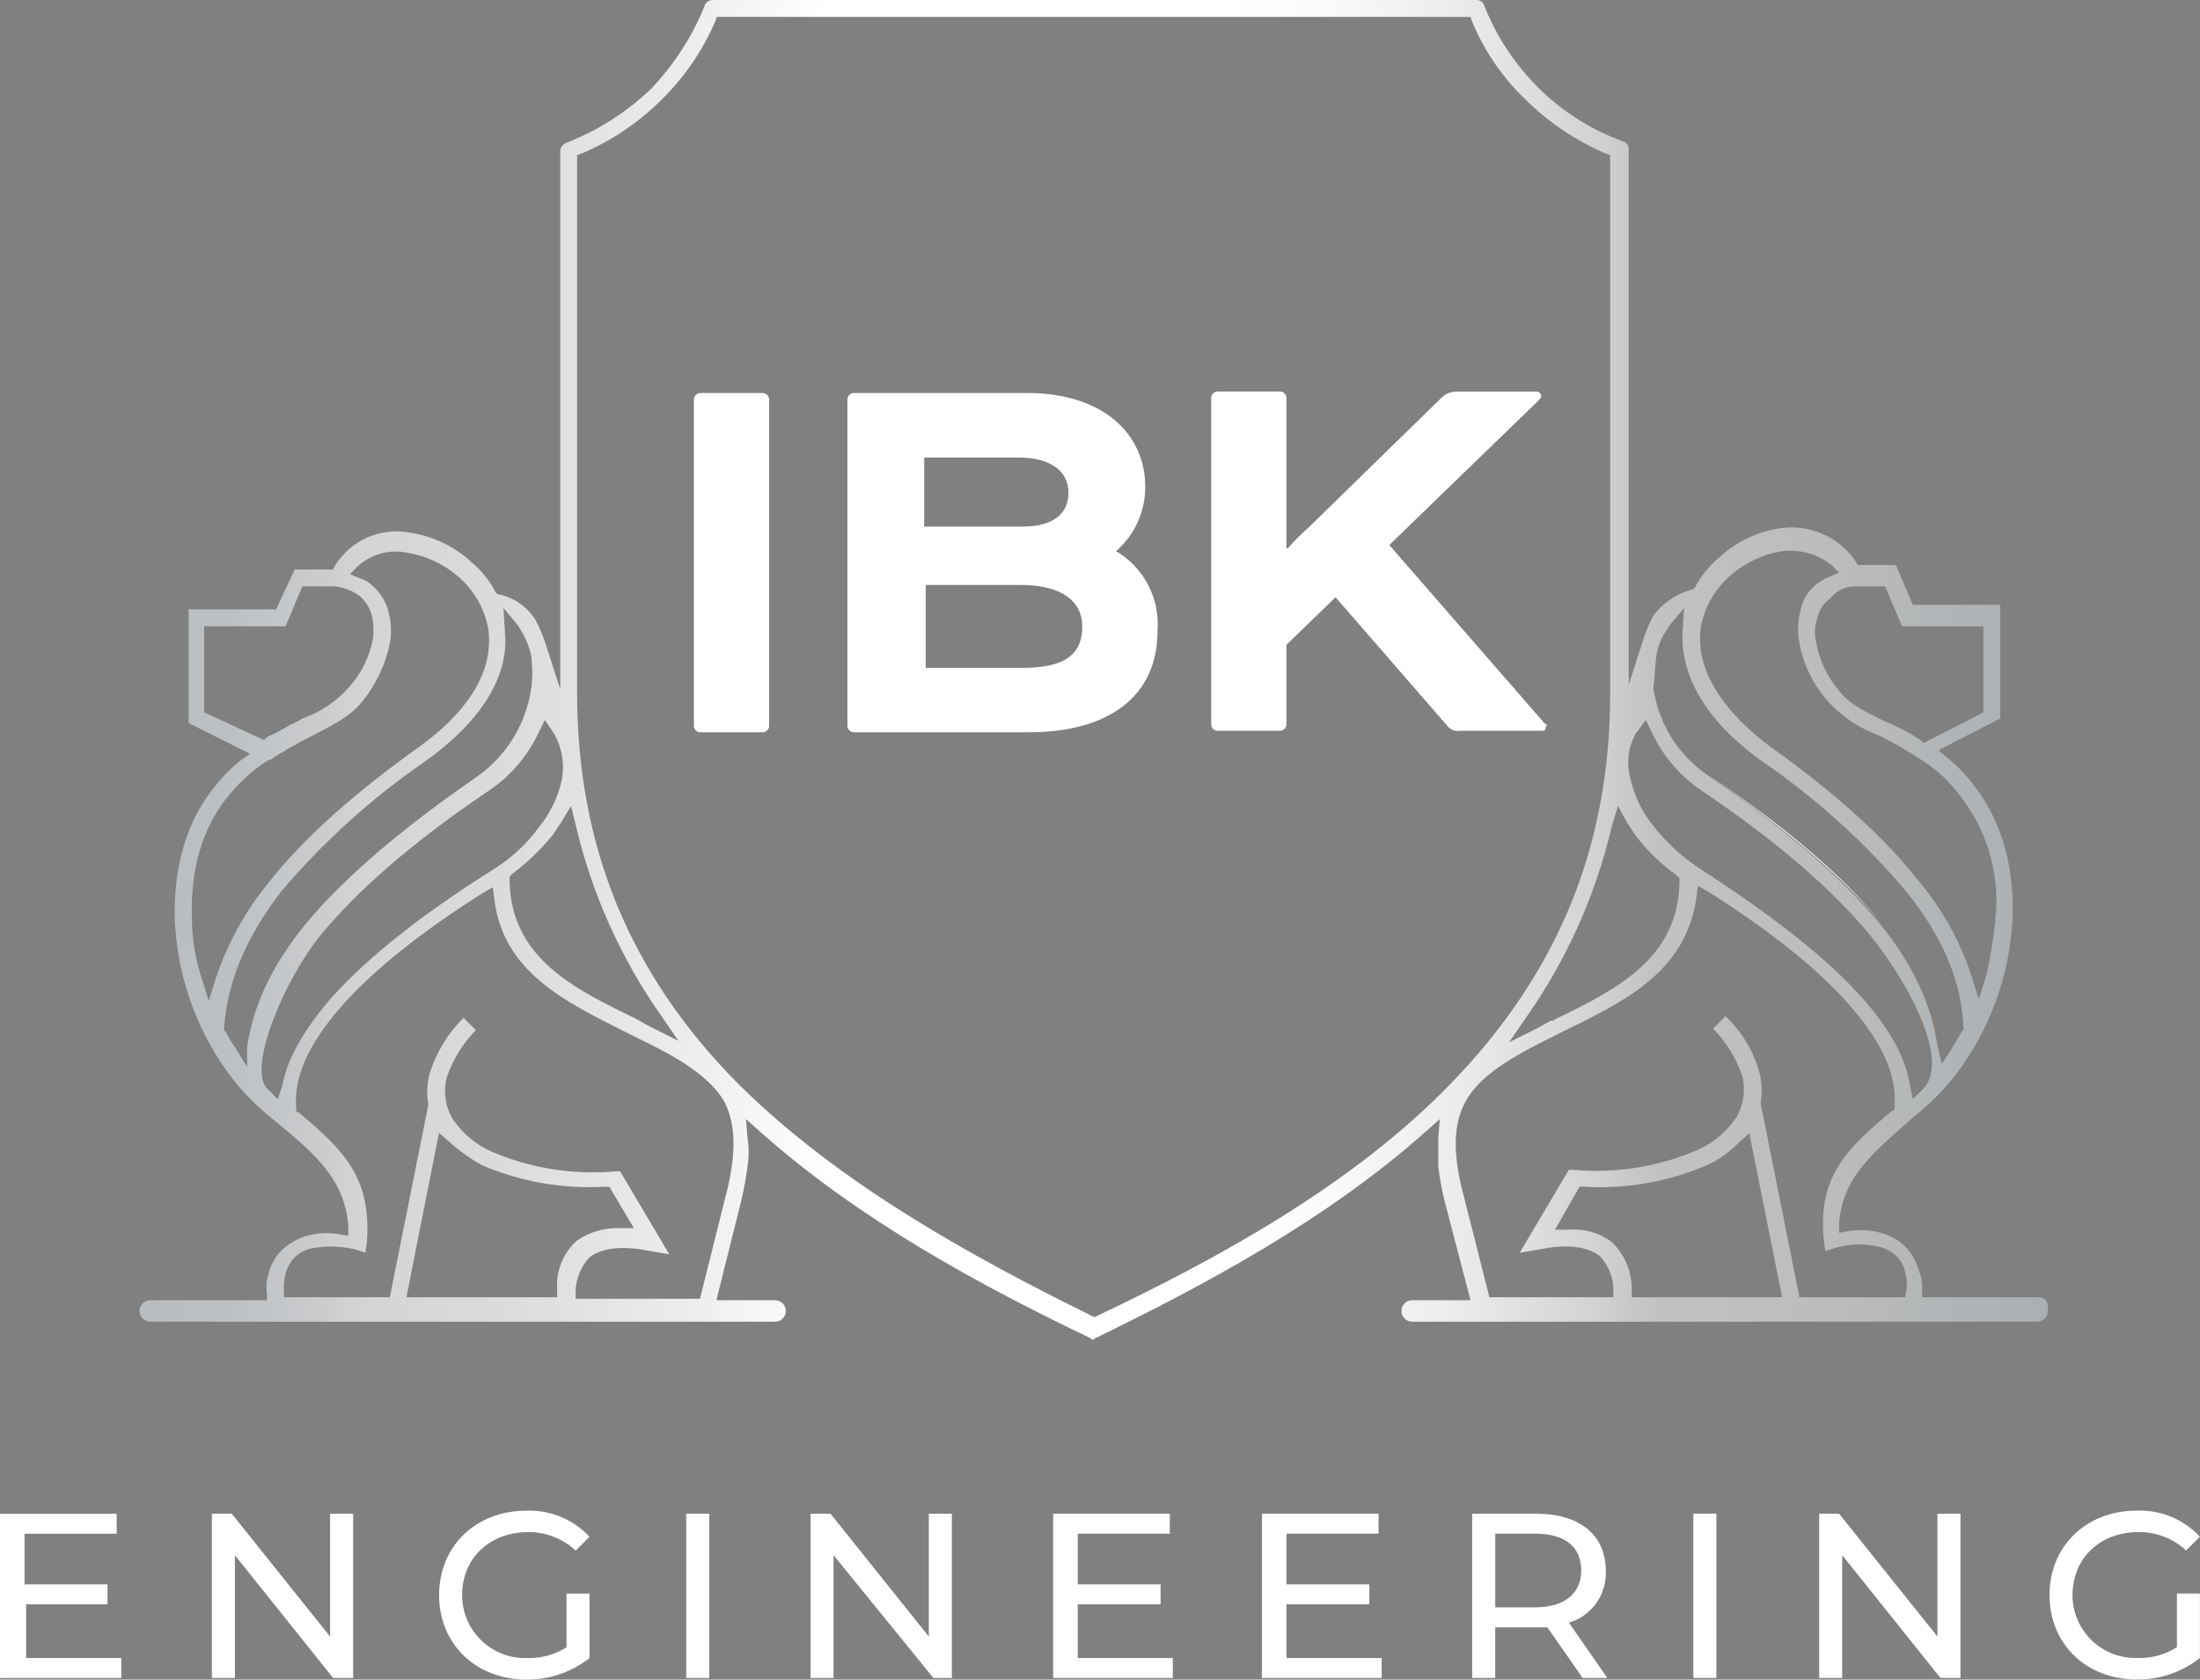
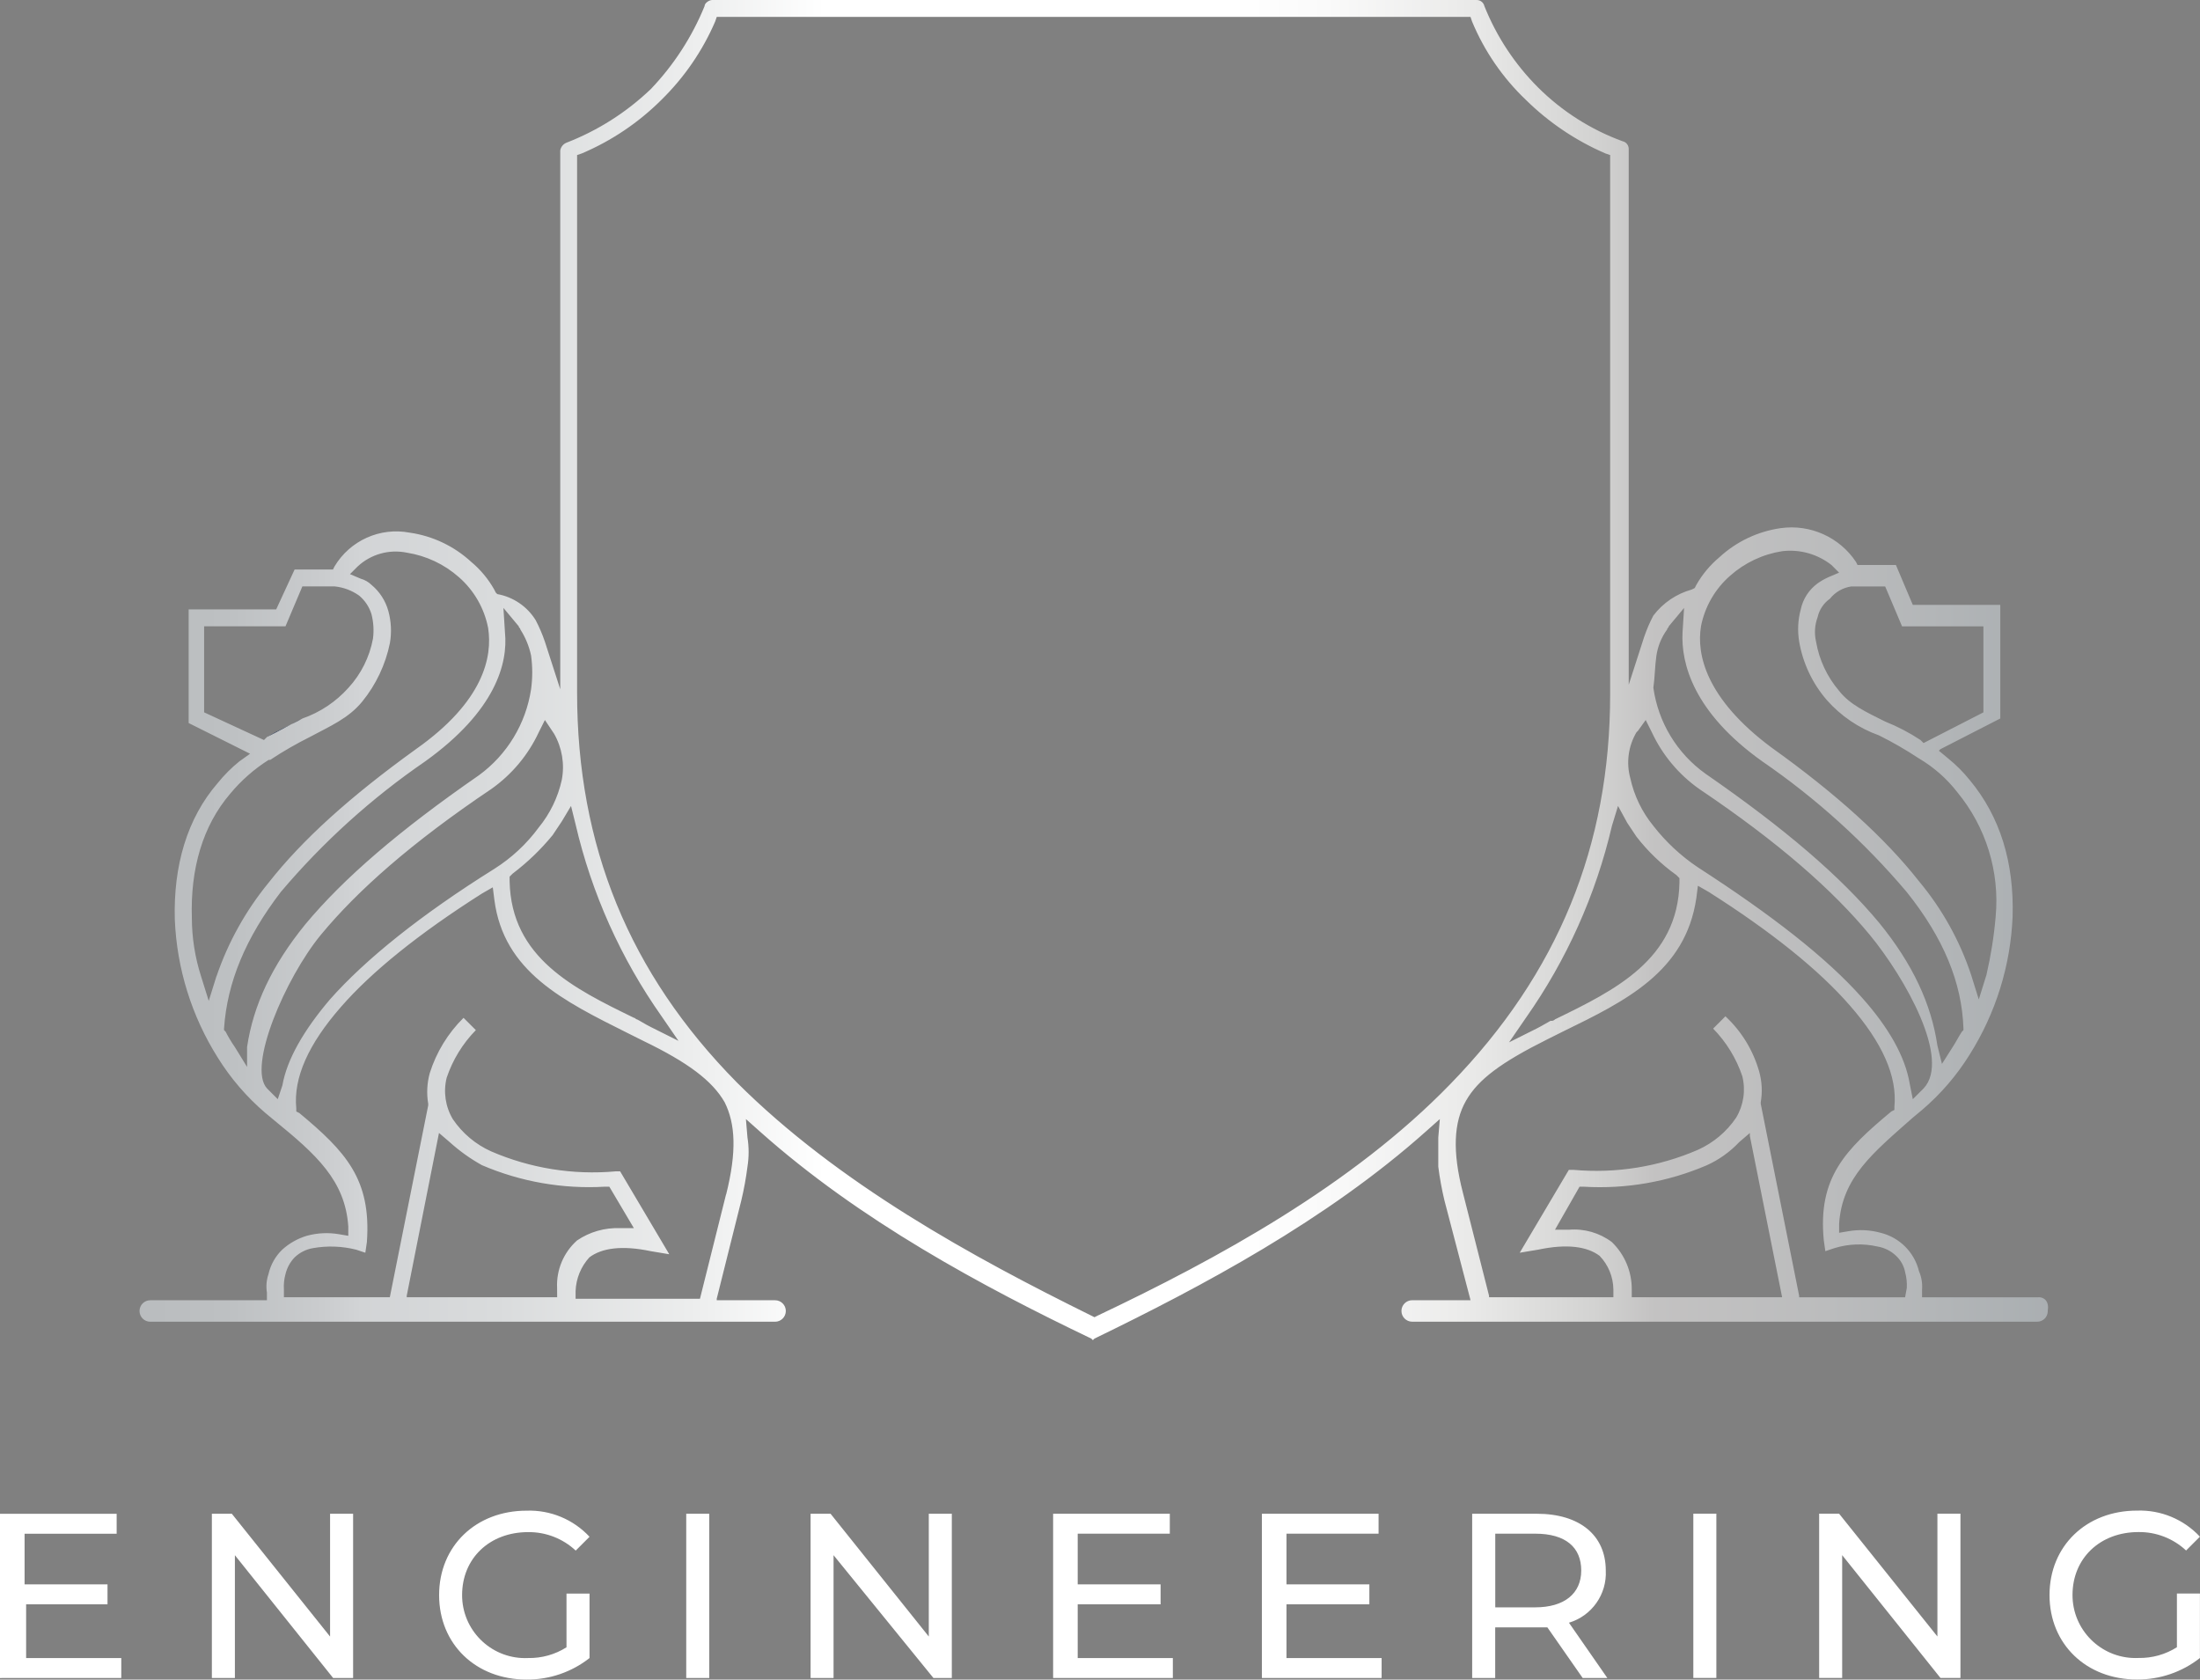
<svg xmlns="http://www.w3.org/2000/svg" id="Ebene_1" viewBox="0 0 708.89 541.17">
  <rect x="0" y="0" width="708.89" height="541.17" fill="#808080" stroke="none" />
  <defs>
    <style>.cls-1{fill:#fff;}.cls-2{fill:url(#Unbenannter_Verlauf_2);}.cls-3{fill:#17253f;}</style>
    <linearGradient id="Unbenannter_Verlauf_2" x1="77.53" y1="961.14" x2="80.51" y2="961.14" gradientTransform="translate(-16129.15 140990.72) scale(208.58 -146.47)" gradientUnits="userSpaceOnUse">
      <stop offset="0" stop-color="#b9bcbe" />
      <stop offset=".05" stop-color="#bdc0c2" />
      <stop offset=".1" stop-color="#caccce" />
      <stop offset=".12" stop-color="#d2d4d6" />
      <stop offset=".19" stop-color="#d9dbdc" />
      <stop offset=".29" stop-color="#eceded" />
      <stop offset=".36" stop-color="#fff" />
      <stop offset=".57" stop-color="#fff" />
      <stop offset=".62" stop-color="#fafafa" />
      <stop offset=".69" stop-color="#ebebea" />
      <stop offset=".76" stop-color="#d2d2d1" />
      <stop offset=".79" stop-color="#c3c2c2" />
      <stop offset=".88" stop-color="#bbbcbd" />
      <stop offset="1" stop-color="#a9aeb1" />
    </linearGradient>
  </defs>
  <g id="Gruppe_2">
-     <path id="Pfad_1" class="cls-1" d="m247.83,233.98v-105.36c-.07-1.06-.92-1.91-1.98-1.98h-20.28c-1.06.07-1.91.92-1.98,1.98v105.36c.07,1.06.92,1.91,1.98,1.98h20.28c1.06-.07,1.91-.92,1.98-1.98m100.91-32.15c0,8.9-5.44,13.36-19.29,13.36h-31.16v-26.71h30.66c13.36,0,19.79,5.44,19.79,13.36m-4.45-43.05c0,5.94-3.96,10.88-14.84,10.88h-31.65v-22.26h30.17c11.38,0,16.32,4.95,16.32,11.38m15.33,18.8h0c6.01-5.23,9.44-12.81,9.4-20.78,0-16.81-13.36-30.18-38.09-30.18h-55.89c-1.06.07-1.91.92-1.98,1.98v105.36c.07,1.06.92,1.91,1.98,1.98h56.39c26.22,0,41.55-11.87,41.55-32.65.83-10.42-4.35-20.41-13.36-25.72m138.01,55.41l-49.97-57.38,47.49-45.99c.99-.99,1.47-1.47,1.47-1.98-.05-.79-.68-1.42-1.47-1.47h-25.72c-1.84-.01-3.62.7-4.95,1.98l-42.53,41.53c-2.45,2.16-4.77,4.47-6.93,6.93h-.5v-48.48c-.07-1.06-.92-1.91-1.98-1.98h-20.28c-1.06.07-1.91.92-1.98,1.98v105.36c.07,1.06.92,1.91,1.98,1.98h20.28c1.06-.07,1.91-.92,1.98-1.98v-25.72l15.83-15.33,36.11,41.55c.95,1.18,2.47,1.75,3.96,1.47h26.22c1.47,0,1.47-.5,1.47-1.47.5,0,.5-.5-.5-.99" />
    <path id="Pfad_2" class="cls-1" d="m.5,540.67h38.58v-6.43H8.42v-17.31h26.22v-6.43H7.92v-16.32h29.67v-6.43H0v52.93h.5Zm106.85,0h6.43v-52.93h-7.42v39.57l-31.66-39.57h-6.43v52.93h7.42v-39.57l31.66,39.57Zm78.16-41.06l4.45-4.45c-5.22-5.61-12.62-8.68-20.28-8.41-16.32,0-28.19,11.38-28.19,27.21s11.87,27.21,28.19,27.21c7.35.05,14.5-2.39,20.28-6.93v-20.78h-7.42v17.31c-3.69,2.34-7.99,3.54-12.37,3.46-11.2.53-20.72-8.11-21.25-19.32-.02-.32-.02-.64-.02-.97,0-11.87,8.9-20.28,21.27-20.28,5.68-.07,11.17,2.06,15.33,5.94m35.62,41.06h7.42v-52.93h-7.42v52.93Zm79.64,0h5.94v-52.93h-7.42v39.57l-31.66-39.57h-6.43v52.93h7.4v-39.57l32.18,39.57Zm38.58,0h38.58v-6.43h-30.66v-17.31h26.71v-6.43h-26.71v-16.32h29.68v-6.43h-37.6v52.93Zm67.28,0h38.57v-6.43h-30.66v-17.31h26.71v-6.43h-26.71v-16.32h29.68v-6.43h-37.6v52.93h0Zm88.05-22.76h-12.86v-23.74h12.86c9.89,0,14.84,4.45,14.84,11.87s-5.44,11.87-14.84,11.87m23.25,22.76l-12.37-17.81c7.36-2.2,12.26-9.14,11.87-16.81,0-11.38-8.41-18.3-22.26-18.3h-20.79v52.93h7.42v-16.32h16.81l11.38,16.32h7.94Zm27.71-.01h7.42v-52.93h-7.42v52.93Zm79.64,0h6.43v-52.93h-7.42v39.57l-31.68-39.57h-6.43v52.93h7.42v-39.57l31.68,39.58Zm83.6-45.51c-5.22-5.61-12.62-8.68-20.28-8.41-16.32,0-28.19,11.38-28.19,27.21s11.87,27.21,28.19,27.21c7.35.05,14.5-2.39,20.28-6.93v-20.78h-7.42v17.31c-3.69,2.34-7.99,3.54-12.37,3.46-11.2.53-20.72-8.11-21.25-19.32-.02-.32-.02-.64-.02-.97,0-11.87,8.9-20.28,21.27-20.28,5.68-.07,11.17,2.06,15.33,5.94l4.45-4.45Z" />
    <g id="Gruppe_1">
      <path id="Pfad_3" class="cls-2" d="m656.92,417.99h-37.59v-2.47c.16-2.03-.18-4.07-.99-5.94-1.49-6.11-6.26-10.87-12.37-12.37-3.38-.93-6.93-1.1-10.39-.5l-2.97.5v-2.97c.99-14.84,10.88-22.76,23.74-34.13l2.97-2.47c6-5.11,11.17-11.12,15.33-17.81,8.43-13.37,13.21-28.72,13.86-44.52.5-17.31-3.96-32.15-13.86-44.02-2.05-2.55-4.38-4.87-6.93-6.93l-2.97-2.47.5-.5,19.29-9.89v-36.6h-28.19l-5.44-12.86h-12.37l-.5-.99c-5.32-7.98-14.74-12.21-24.24-10.88-7.4,1.05-14.3,4.33-19.79,9.4-2.99,2.5-5.5,5.51-7.42,8.9l-.5.99-.99.5c-4.93,1.37-9.28,4.32-12.37,8.41-1.17,2.23-2.16,4.54-2.97,6.93l-4.95,15.33V47.98c0-1.19-.82-2.22-1.98-2.47-10.21-3.73-19.5-9.64-27.21-17.31-7.49-7.48-13.38-16.4-17.31-26.22-.26-1.16-1.29-1.98-2.47-1.98h-246.34c-.99,0-2.47.99-2.47,1.98-4.05,9.91-9.92,18.97-17.31,26.71-7.84,7.5-17.09,13.38-27.21,17.3-1.04.43-1.79,1.36-1.98,2.47v173.63l-4.95-15.33c-.81-2.38-1.8-4.7-2.97-6.93-2.74-4.43-7.24-7.49-12.37-8.41l-.5-.5-.5-.99c-1.92-3.39-4.43-6.41-7.42-8.9-5.5-5.06-12.39-8.34-19.79-9.4-9.56-1.83-19.25,2.52-24.24,10.88l-.5.99h-12.36l-5.94,12.86h-28.2v36.61l19.79,9.89-3.46,2.47c-2.55,2.05-4.87,4.38-6.93,6.93-9.89,11.38-14.35,26.71-13.86,44.02.65,15.8,5.43,31.15,13.86,44.52,4.16,6.69,9.34,12.7,15.33,17.81l2.97,2.47c13.36,10.88,22.76,19.29,23.74,34.13v2.97l-2.97-.5c-3.46-.6-7-.43-10.39.5-2.94.88-5.64,2.4-7.91,4.45-2.23,2.14-3.77,4.9-4.45,7.91-.65,1.91-.82,3.95-.5,5.94v2.47h-37.59c-1.91,0-3.46,1.55-3.46,3.46s1.55,3.46,3.46,3.46h201.33c1.91,0,3.46-1.55,3.46-3.46s-1.55-3.46-3.46-3.46h-18.8v-.5l7.92-31.66c.86-3.59,1.52-7.22,1.98-10.88.5-3.11.5-6.29,0-9.4l-.5-5.94,4.45,3.96c32.15,28.69,71.73,49.96,106.85,66.78l.5.5h0l.5-.5c34.63-16.81,74.7-38.09,106.85-66.78l4.45-3.96-.5,5.94v9.4c.46,3.66,1.12,7.29,1.98,10.88l8.41,32.15h-18.8c-1.91,0-3.46,1.55-3.46,3.46s1.55,3.46,3.46,3.46h201.33c1.87.04,3.42-1.43,3.46-3.3,0-.05,0-.11,0-.16.5-2.96-.98-4.44-2.96-4.44Zm-60.35-229.03h10.88l5.44,12.86h26.21v27.71h0l-19.29,9.89-.99-.99c-3.58-2.36-7.39-4.35-11.38-5.94-5.94-2.97-11.38-5.44-14.84-9.89-3.85-4.51-6.42-9.98-7.42-15.83-.61-2.63-.44-5.38.5-7.91.53-2.4,1.94-4.52,3.96-5.94,1.72-2.16,4.2-3.58,6.93-3.97h0Zm-48.48,12.86c1.24-6.33,4.54-12.07,9.4-16.32,4.73-4.19,10.56-6.94,16.81-7.91,5.66-.67,11.35.93,15.83,4.45l2.47,2.47-3.46,1.47c-1.21.55-2.37,1.21-3.46,1.98-2.79,2.04-4.73,5.03-5.44,8.41-.92,3.39-1.08,6.93-.5,10.39,1.2,6.96,4.28,13.46,8.9,18.8,4.55,5.15,10.33,9.07,16.81,11.38,4.44,2.21,8.73,4.69,12.86,7.42h0c4.78,2.81,8.97,6.5,12.37,10.88,9.25,11.2,13.7,25.6,12.37,40.07-.54,6.33-1.54,12.61-2.97,18.8l-2.47,7.91-2.47-7.91c-3.66-11.02-9.36-21.26-16.81-30.18-10.88-13.85-26.71-28.2-47.49-43.05-21.26-15.81-24.22-30.16-22.74-39.06h0Zm-14.35,9.4c.45-3.04,1.64-5.93,3.46-8.41,0-.5.5-.5.5-.99l4.95-5.94-.5,7.91c-.5,9.89,3.46,25.72,25.72,41.55,17.3,11.88,32.94,26.02,46.5,42.05,11.87,14.84,17.81,29.19,18.3,44.02v.5l-.5.5c-.99,1.47-1.98,3.46-2.97,4.95l-3.46,5.44-1.47-5.94c-1.98-13.36-7.91-26.22-18.8-39.57-12.37-14.85-30.18-30.18-55.91-47.98-9.17-6.53-15.25-16.56-16.81-27.71.49-3.45.49-6.91.98-10.38h0Zm-6.43,24.73h0l.5-.5,2.47-3.46,1.98,3.96c3.42,7.34,8.71,13.65,15.33,18.3,25.72,17.31,43.05,32.65,54.91,46.99,11.38,13.86,26.22,40.07,17.31,49.47l-3.46,3.46-.99-4.95c-1.47-8.9-6.93-18.3-15.33-27.71-11.38-12.86-29.19-26.71-52.93-42.05-5.47-3.66-10.31-8.17-14.35-13.36-3.65-4.46-6.19-9.71-7.42-15.33-1.38-5.01-.66-10.36,1.98-14.83h0Zm-5.94,23.74l2.97,5.44,2.97,4.45c3.66,4.73,7.99,8.89,12.86,12.37l.99.99v1.47c-.5,24.73-20.78,34.63-40.07,44.02-.27.27-.62.44-.99.5h-.5c-.99.5-2.47,1.47-4.45,2.47l-8.9,4.45,5.44-7.91c13.12-18.64,22.53-39.64,27.71-61.83l1.96-6.42Zm-337.37,0l1.47,5.94c5.16,22.21,14.58,43.2,27.71,61.83l5.44,7.91-8.9-4.45c-1.98-.99-3.46-1.98-4.45-2.47h0c-.5,0-.5-.5-.99-.5-19.29-9.4-39.57-19.29-40.07-44.02v-1.47l.99-.99c4.76-3.6,9.07-7.75,12.86-12.37l2.97-4.45,2.96-4.95Zm-118.23-30.18v-27.71h26.22l5.44-12.86h10.39c2.85.29,5.58,1.31,7.91,2.97,1.86,1.56,3.24,3.62,3.96,5.94.67,2.59.84,5.29.49,7.94-1.1,5.92-3.84,11.4-7.91,15.83-4.03,4.5-9.13,7.91-14.84,9.89-3.46,1.98-7.42,3.46-11.38,5.94l-.99.99h0l-19.29-8.92Zm3.96,85.08h0l-2.47,7.91-2.47-7.91c-1.95-6.08-2.95-12.42-2.97-18.8-.5-15.83,3.46-29.68,12.37-40.07,3.53-4.25,7.7-7.92,12.37-10.88h.5c4.13-2.74,8.43-5.21,12.86-7.42,6.43-3.46,12.37-5.94,16.81-11.38,4.44-5.46,7.49-11.91,8.9-18.8.6-3.46.43-7-.5-10.39-.91-3.29-2.81-6.23-5.44-8.41-.97-.94-2.16-1.62-3.46-1.98l-3.46-1.47,2.47-2.47c4.25-3.95,10.14-5.61,15.83-4.45,6.24.98,12.08,3.72,16.81,7.91,4.86,4.25,8.16,9.99,9.4,16.32,1.47,9.4-1.47,23.74-23.25,39.08-21.27,15.33-36.61,29.19-47.49,43.05-7.35,8.97-13.04,19.18-16.78,30.16h0Zm9.89,29.19l-3.96-6.43c-1.1-1.58-2.09-3.23-2.97-4.95l-.5-.5v-.5c.99-14.84,6.93-29.19,18.3-44.02,13.56-16.03,29.19-30.17,46.5-42.05,22.76-16.32,26.71-31.66,25.72-41.55l-.5-7.91,4.95,5.94c0,.5.5.5.5.99,1.65,2.57,2.83,5.42,3.46,8.41.5,3.61.5,7.27,0,10.88-1.68,11.11-7.73,21.09-16.81,27.71-25.72,17.81-43.53,33.14-55.9,47.98-10.88,13.36-16.81,26.22-18.8,39.57v6.42Zm9.89,10.39l-3.46-3.46c-6.43-6.93,5.94-35.62,17.31-49.47h0c11.87-14.35,29.19-29.68,54.91-46.99,6.62-4.65,11.91-10.97,15.33-18.3l1.98-3.96,2.97,4.45c2.56,4.49,3.44,9.76,2.47,14.84-1.23,5.62-3.78,10.88-7.42,15.33-3.9,5.31-8.77,9.84-14.35,13.36-23.74,14.84-41.55,29.19-52.93,42.05-8.41,9.89-13.86,19.29-15.33,27.71l-1.49,4.44Zm90.03,63.81h-48.48v-.5l10.39-52.44,3.46,2.97c3.17,2.86,6.65,5.35,10.39,7.42,12.47,5.35,26.02,7.72,39.57,6.93h1.47l7.91,13.36h-4.45c-4.92-.2-9.78,1.19-13.86,3.96-4.35,3.88-6.71,9.51-6.43,15.33l.02,2.97Zm54.41-33.14l-8.41,33.64h-40.07v-2.48c.14-4.04,1.72-7.9,4.45-10.88,3.96-2.97,10.39-3.96,19.79-1.98l5.94.99-15.83-26.71h-1.47c-13.68,1.23-27.46-.98-40.07-6.43-5.01-2.24-9.29-5.84-12.37-10.39-2.4-4.02-3.11-8.82-1.98-13.36,1.94-5.75,5.15-11,9.4-15.33l-3.97-3.96c-5.02,4.96-8.76,11.08-10.88,17.81-.89,3.22-1.06,6.6-.5,9.89v.5h0l-12.37,61.83h-34.13v-2.47c-.11-1.67.06-3.34.5-4.95.49-2.05,1.51-3.93,2.97-5.44,1.64-1.56,3.7-2.6,5.94-2.97,4.6-.81,9.32-.64,13.86.5l2.97.99.5-3.46c1.47-20.28-6.93-29.19-21.76-41.55l-.99-.5v-.99c-.99-9.89,3.96-20.78,14.35-32.65,9.89-11.38,25.23-23.74,45.51-36.61l3.46-1.98.5,3.96c2.97,23.25,22.26,32.65,43.05,43.05l4.95,2.47c14.35,6.93,22.26,12.86,26.22,19.79,3.45,6.92,3.94,15.82.48,29.67Zm119.7,39.08l-.99.5-.99-.5c-38.09-18.8-81.62-42.54-114.27-75.18-34.63-35.12-51.45-76.18-51.45-125.65V49.96l1.47-.5c9.61-4.07,18.34-9.95,25.72-17.31,7.35-7.21,13.24-15.77,17.31-25.23l.5-1.47h242.88l.5,1.47c3.95,9.52,9.85,18.11,17.31,25.23,7.43,7.32,16.15,13.19,25.72,17.31l1.47.5v173.63c0,48.97-16.81,90.03-51.45,125.65-31.63,32.65-75.16,56.39-113.75,74.69h0Zm172.14-5.93v-2.47c.05-5.78-2.27-11.32-6.43-15.33-3.97-2.98-8.91-4.39-13.86-3.96h-4.45l7.91-13.86h1.47c13.55.8,27.1-1.57,39.57-6.93,3.91-1.77,7.44-4.29,10.39-7.42l3.46-2.97v.99l10.39,51.94h-48.46Zm88.05,0h-34.12v-.5l-12.37-61.83v-.5c.57-3.29.4-6.67-.5-9.89-1.93-6.82-5.69-12.98-10.88-17.81l-3.96,3.96c4.25,4.34,7.46,9.58,9.4,15.33,1.13,4.54.42,9.34-1.98,13.36-3.07,4.55-7.36,8.14-12.37,10.39-12.61,5.45-26.38,7.66-40.07,6.43h-1.47l-15.83,26.71,5.94-.99c9.4-1.98,15.83-.99,19.79,1.98,2.82,2.93,4.41,6.82,4.45,10.88v2.47h-40.07v-.5l-8.41-33.14c-3.46-13.36-2.97-22.76.99-29.68,3.96-6.93,11.38-12.37,26.22-19.79l4.95-2.47c20.28-9.89,39.57-19.29,43.05-43.05l.5-3.96,3.46,1.98c20.28,12.86,35.62,25.23,45.51,36.61,10.39,11.87,15.33,22.76,14.35,32.65v.99l-.99.5c-14.84,12.37-23.74,21.27-21.76,41.55l.5,3.46,2.97-.99c4.5-1.38,9.27-1.55,13.86-.5,2.23.37,4.3,1.41,5.94,2.97,1.55,1.44,2.6,3.35,2.97,5.44.43,1.61.6,3.28.5,4.95l-.54,2.99Z" />
-       <path id="Pfad_4" class="cls-1" d="m550.57,249.81c25.72,17.81,43.53,33.14,55.9,47.98-12.37-15.34-30.17-30.67-55.9-47.98Z" />
      <path id="Pfad_5" class="cls-1" d="m525.84,416.01c.05-5.78-2.27-11.32-6.43-15.33,4.16,4.01,6.48,9.56,6.43,15.33Z" />
      <path id="Pfad_6" class="cls-3" d="m97.45,231.5c-3.46,1.98-7.42,3.46-11.38,5.94l-.99.5.99-.5c3.96-1.98,7.42-3.96,11.38-5.94Z" />
    </g>
  </g>
</svg>